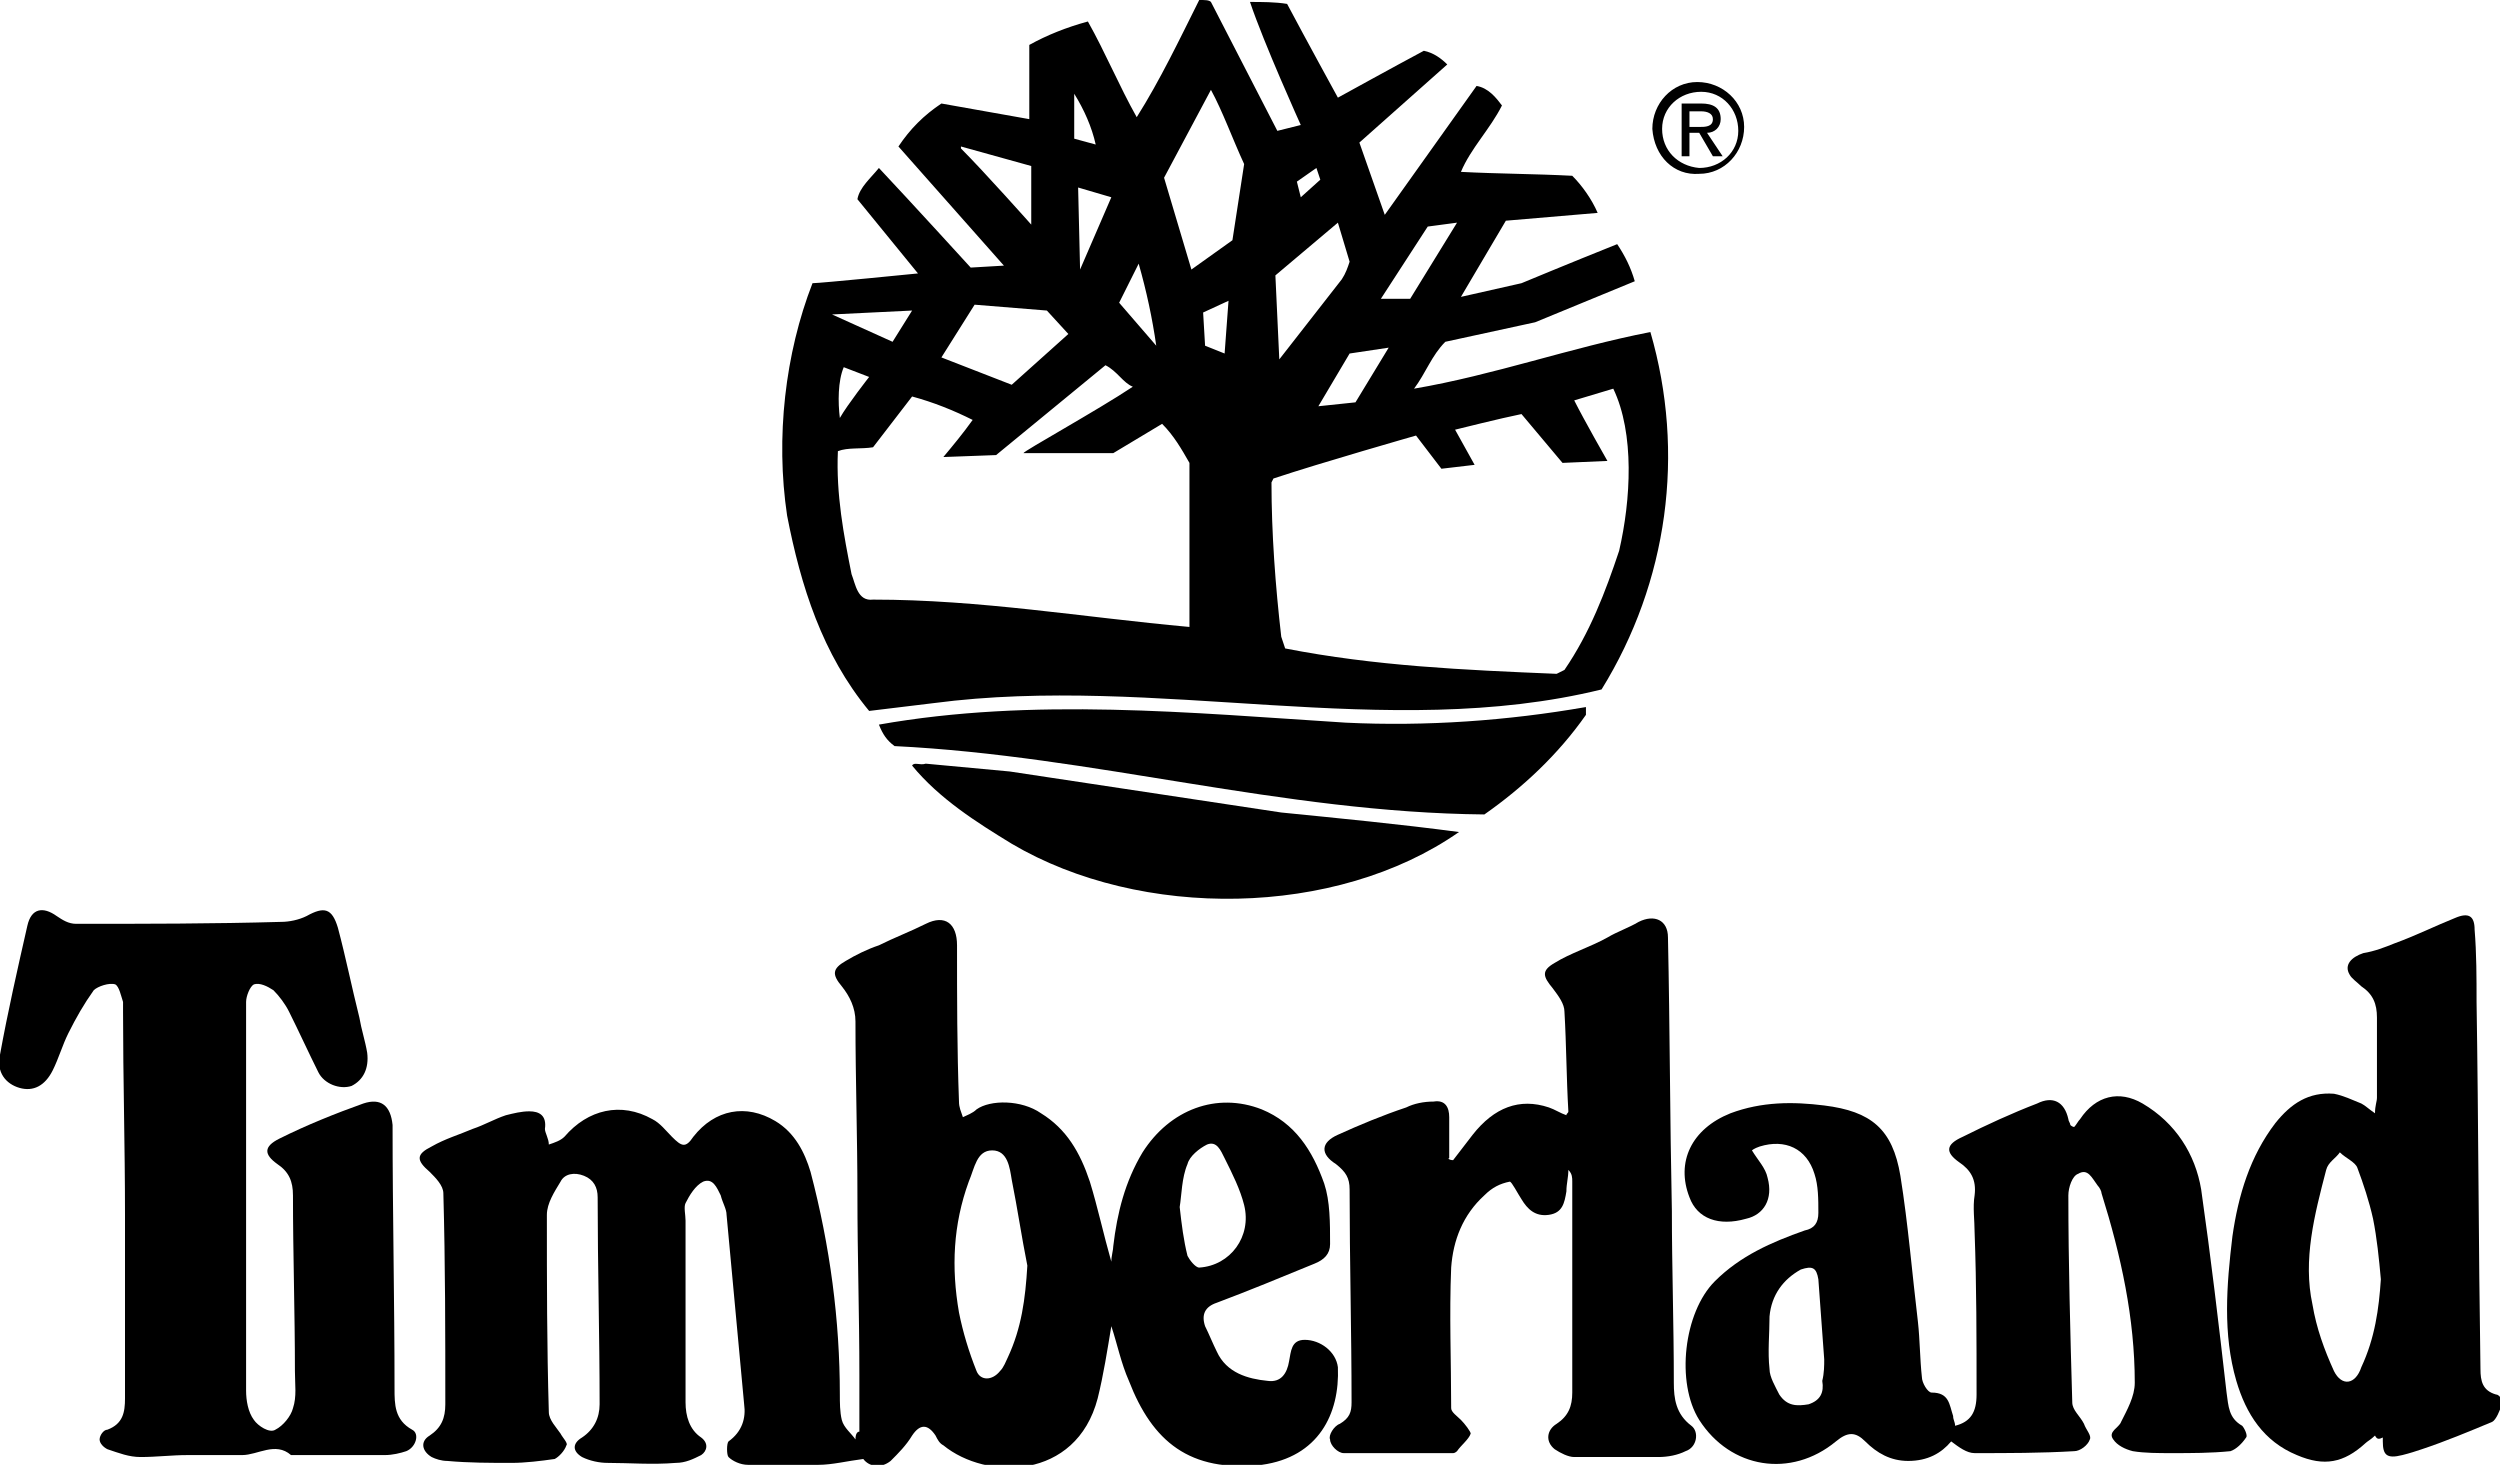
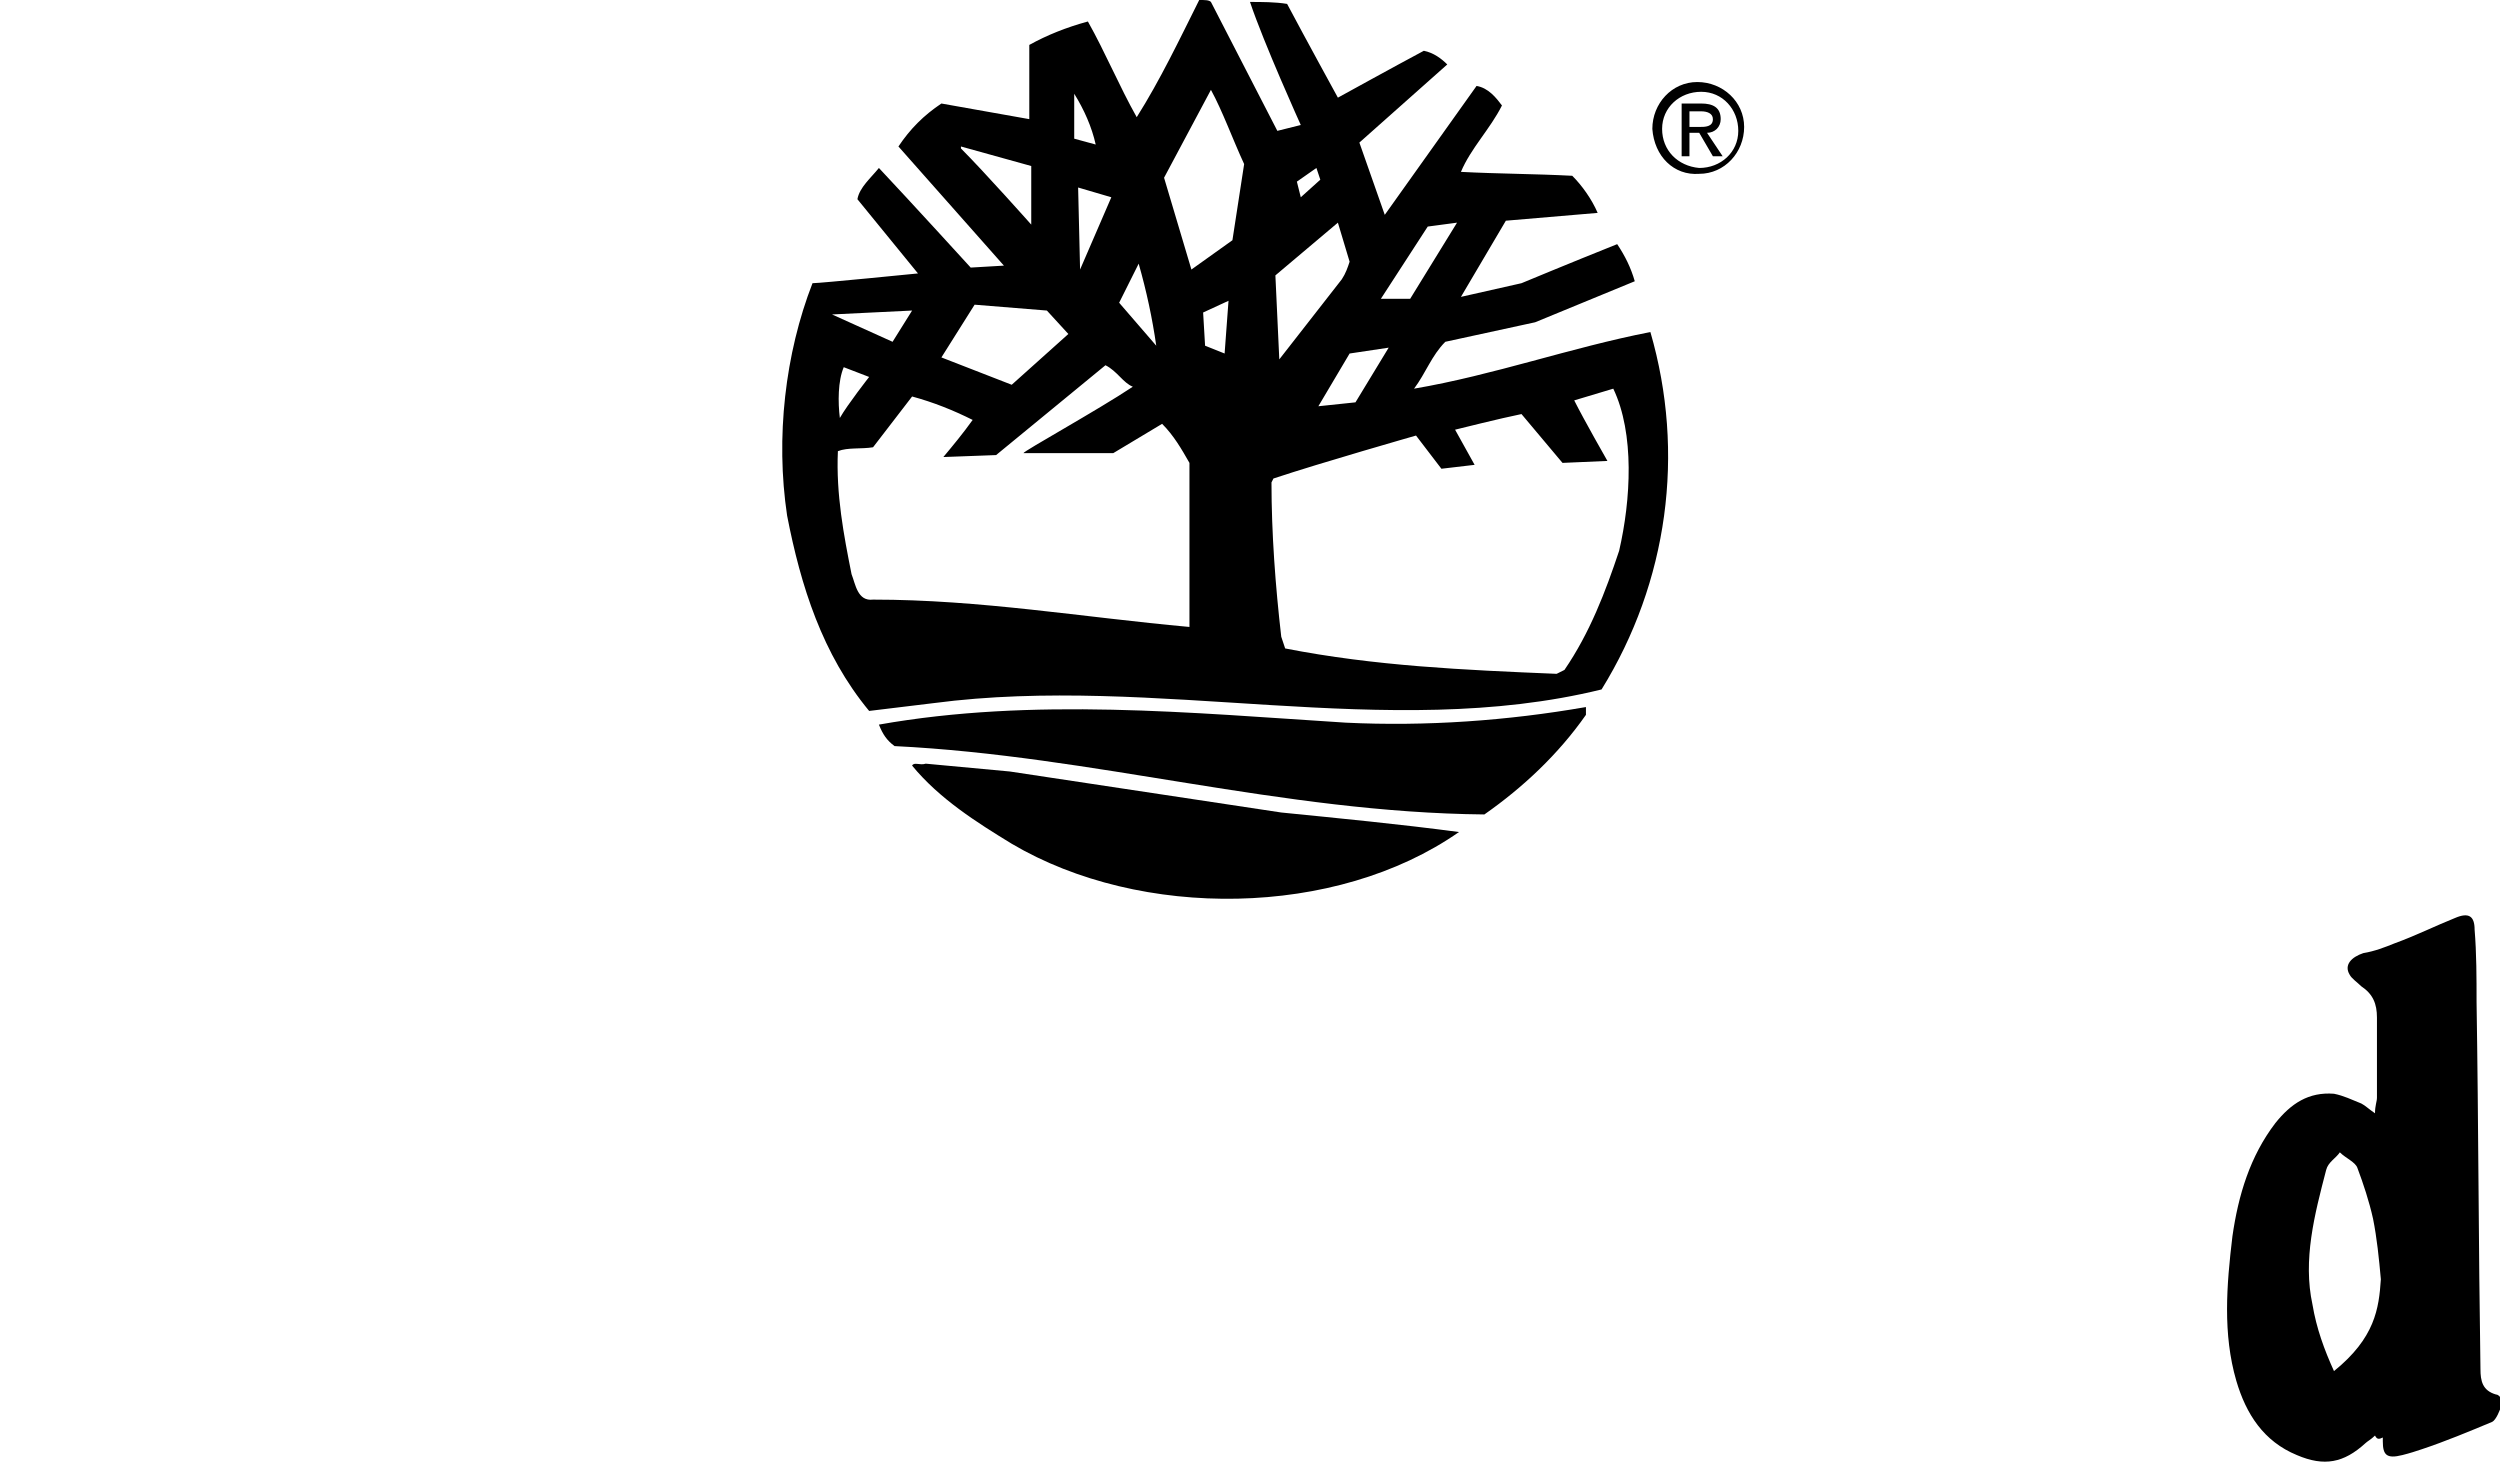
<svg xmlns="http://www.w3.org/2000/svg" version="1.1" id="레이어_1" x="0px" y="0px" viewBox="0 0 128 75" style="enable-background:new 0 0 128 75;" xml:space="preserve">
  <g>
-     <path d="M44,73.3c0-1,0-2,0-2.9c0-3.1-0.1-6.1-0.1-9.2c0-3-0.1-5.9-0.1-8.9c0-0.7-0.3-1.3-0.7-1.8c-0.5-0.6-0.5-0.9,0.2-1.3   c0.5-0.3,1.1-0.6,1.7-0.8c0.8-0.4,1.6-0.7,2.4-1.1c1-0.5,1.6,0,1.6,1.1c0,2.7,0,5.3,0.1,8c0,0.3,0.1,0.5,0.2,0.8   c0.2-0.1,0.5-0.2,0.7-0.4c0.7-0.5,2.3-0.5,3.3,0.2c1.3,0.8,2,2,2.5,3.5c0.4,1.3,0.7,2.7,1.1,4.1c0-0.3,0.1-0.6,0.1-0.8   c0.2-1.7,0.6-3.3,1.5-4.8c1.4-2.2,3.8-3.1,6.1-2.2c1.7,0.7,2.6,2.1,3.2,3.8c0.3,0.9,0.3,2,0.3,3.1c0,0.5-0.3,0.8-0.8,1   c-1.7,0.7-3.4,1.4-5,2c-0.6,0.2-0.8,0.6-0.6,1.2c0.2,0.4,0.4,0.9,0.6,1.3c0.5,1.1,1.6,1.4,2.6,1.5c0.7,0.1,1-0.4,1.1-1   c0.1-0.5,0.1-1.1,0.8-1.1c0.8,0,1.6,0.6,1.7,1.4c0.1,2.4-1,4.6-3.9,5c-3.7,0.4-5.6-1.2-6.8-4.3c-0.4-0.9-0.6-1.9-0.9-2.8   c-0.2,1.2-0.4,2.5-0.7,3.7c-1.1,4.2-5.7,4.2-7.9,2.4c-0.2-0.1-0.3-0.3-0.4-0.5c-0.4-0.6-0.8-0.6-1.2,0c-0.3,0.5-0.7,0.9-1.1,1.3   c-0.5,0.4-1.1,0.3-1.4-0.1c-0.8,0.1-1.6,0.3-2.3,0.3c-1.2,0-2.4,0-3.6,0c-0.4,0-0.8-0.2-1-0.4c-0.1-0.1-0.1-0.7,0-0.8   c0.7-0.5,0.9-1.2,0.8-1.9c-0.3-3.2-0.6-6.5-0.9-9.7c0-0.3-0.2-0.6-0.3-1c-0.2-0.4-0.4-0.9-0.9-0.7c-0.4,0.2-0.7,0.7-0.9,1.1   c-0.1,0.2,0,0.6,0,0.9c0,3.1,0,6.2,0,9.3c0,0.7,0.2,1.4,0.8,1.8c0.4,0.3,0.3,0.7,0,0.9c-0.4,0.2-0.8,0.4-1.3,0.4   c-1.2,0.1-2.4,0-3.5,0c-0.4,0-0.9-0.1-1.3-0.3c-0.5-0.3-0.5-0.7,0-1c0.6-0.4,0.9-1,0.9-1.7c0-3.5-0.1-7.1-0.1-10.6   c0-0.5-0.2-0.9-0.7-1.1c-0.5-0.2-1-0.1-1.2,0.3c-0.3,0.5-0.7,1.1-0.7,1.7c0,3.4,0,6.7,0.1,10.1c0,0.4,0.4,0.8,0.6,1.1   c0.1,0.2,0.4,0.5,0.3,0.6c-0.1,0.3-0.4,0.6-0.6,0.7c-0.7,0.1-1.5,0.2-2.2,0.2c-1.1,0-2.2,0-3.3-0.1c-0.3,0-0.6-0.1-0.8-0.2   c-0.5-0.3-0.6-0.8-0.1-1.1c0.6-0.4,0.8-0.9,0.8-1.6c0-3.6,0-7.2-0.1-10.8c0-0.4-0.4-0.8-0.7-1.1c-0.7-0.6-0.7-0.9,0.1-1.3   c0.7-0.4,1.4-0.6,2.1-0.9c0.6-0.2,1.1-0.5,1.7-0.7c0.4-0.1,0.8-0.2,1.2-0.2c0.5,0,0.9,0.2,0.8,0.9c0,0.2,0.2,0.5,0.2,0.8   c0.3-0.1,0.6-0.2,0.8-0.4c1.2-1.4,2.9-1.8,4.5-0.9c0.4,0.2,0.7,0.6,1,0.9c0.5,0.5,0.7,0.6,1.1,0c1.1-1.4,2.7-1.7,4.2-0.8   c1,0.6,1.5,1.6,1.8,2.6c1,3.8,1.5,7.6,1.5,11.4c0,0.4,0,0.9,0.1,1.3c0.1,0.4,0.5,0.7,0.7,1C43.8,73.4,43.9,73.3,44,73.3z    M52.6,64.8c-0.3-1.5-0.5-2.9-0.8-4.4c-0.1-0.6-0.2-1.5-1-1.5c-0.8,0-0.9,0.9-1.2,1.6c-0.8,2.2-0.9,4.4-0.5,6.7c0.2,1,0.5,2,0.9,3   c0.2,0.5,0.8,0.5,1.2,0c0.2-0.2,0.3-0.5,0.4-0.7C52.3,68,52.5,66.5,52.6,64.8z M60.4,61.8c0.1,0.9,0.2,1.7,0.4,2.5   c0.1,0.2,0.4,0.6,0.6,0.6c1.6-0.1,2.7-1.6,2.3-3.2c-0.2-0.8-0.6-1.6-1-2.4c-0.2-0.4-0.4-0.9-0.9-0.7c-0.4,0.2-0.9,0.6-1,1   C60.5,60.3,60.5,61.2,60.4,61.8z" />
-     <path d="M89.7,58.9c0.3,0.5,0.7,0.9,0.8,1.4c0.3,1.1-0.2,1.9-1.1,2.1c-1.4,0.4-2.5,0-2.9-1.1c-0.7-1.8,0.1-3.5,2.1-4.3   c1.6-0.6,3.2-0.6,4.8-0.4c2.4,0.3,3.5,1.2,3.9,3.6c0.4,2.5,0.6,5,0.9,7.5c0.1,0.9,0.1,1.9,0.2,2.8c0,0.3,0.3,0.8,0.5,0.8   c0.9,0,0.9,0.6,1.1,1.2c0,0.2,0.1,0.3,0.1,0.5c0.8-0.2,1.1-0.7,1.1-1.6c0-2.8,0-5.6-0.1-8.3c0-0.6-0.1-1.3,0-1.9   c0.1-0.8-0.2-1.3-0.8-1.7c-0.7-0.5-0.7-0.9,0.2-1.3c1.2-0.6,2.5-1.2,3.8-1.7c0.8-0.4,1.4-0.1,1.6,0.8c0,0.1,0.1,0.2,0.1,0.3   c0,0,0.1,0.1,0.2,0.1c0.1-0.1,0.2-0.3,0.3-0.4c0.8-1.2,2-1.5,3.2-0.8c1.7,1,2.7,2.6,3,4.4c0.5,3.5,0.9,6.9,1.3,10.4   c0.1,0.7,0.1,1.3,0.8,1.7c0.1,0.1,0.3,0.5,0.2,0.6c-0.2,0.3-0.5,0.6-0.8,0.7c-1,0.1-2,0.1-3,0.1c-0.7,0-1.4,0-2-0.1   c-0.4-0.1-0.8-0.3-1-0.6c-0.3-0.4,0.3-0.6,0.4-0.9c0.3-0.6,0.7-1.3,0.7-2c0-3.3-0.7-6.5-1.7-9.7c0-0.1-0.1-0.3-0.2-0.4   c-0.3-0.4-0.5-0.9-1-0.6c-0.3,0.1-0.5,0.7-0.5,1.1c0,3.5,0.1,7.1,0.2,10.6c0,0.4,0.4,0.7,0.6,1.1c0.1,0.3,0.4,0.6,0.3,0.8   c-0.1,0.3-0.5,0.6-0.8,0.6c-1.7,0.1-3.4,0.1-5.1,0.1c-0.4,0-0.8-0.3-1.2-0.6c-0.5,0.6-1.2,1-2.2,1c-0.9,0-1.6-0.4-2.2-1   c-0.5-0.5-0.9-0.5-1.5,0c-2.3,1.9-5.4,1.4-7-1.1c-1.2-1.9-0.8-5.5,0.8-7.1c1.3-1.3,2.9-2,4.6-2.6c0.5-0.1,0.7-0.4,0.7-0.9   c0-0.7,0-1.4-0.2-2c-0.4-1.3-1.5-1.8-2.8-1.4C89.8,58.8,89.7,58.9,89.7,58.9z M93.4,69.6C93.4,69.6,93.5,69.6,93.4,69.6   c-0.1-1.4-0.2-2.7-0.3-4.1c-0.1-0.6-0.3-0.7-0.9-0.5c-0.9,0.5-1.5,1.3-1.6,2.4c0,0.9-0.1,1.8,0,2.7c0,0.4,0.3,0.9,0.5,1.3   c0.4,0.6,0.9,0.6,1.5,0.5c0.6-0.2,0.8-0.6,0.7-1.2C93.4,70.3,93.4,69.9,93.4,69.6z" />
-     <path d="M12.6,61.3c0,3.3,0,6.6,0,9.9c0,0.5,0.1,1.1,0.4,1.5c0.2,0.3,0.8,0.7,1.1,0.5c0.4-0.2,0.8-0.7,0.9-1.1   c0.2-0.6,0.1-1.2,0.1-1.9c0-3-0.1-6-0.1-9c0-0.7-0.2-1.2-0.8-1.6c-0.7-0.5-0.7-0.9,0.1-1.3c1.4-0.7,2.9-1.3,4.3-1.8   c0.9-0.3,1.4,0.1,1.5,1.1c0,4.5,0.1,9,0.1,13.5c0,0.8,0,1.6,0.9,2.1c0.4,0.2,0.2,0.9-0.3,1.1c-0.3,0.1-0.7,0.2-1.1,0.2   c-1.5,0-3.1,0-4.6,0c-0.1,0-0.2,0-0.2,0c-0.8-0.7-1.7,0-2.5,0c-0.9,0-1.9,0-2.8,0c-0.8,0-1.6,0.1-2.4,0.1c-0.6,0-1.1-0.2-1.7-0.4   c-0.2-0.1-0.4-0.3-0.4-0.5c0-0.2,0.2-0.5,0.4-0.5c0.8-0.3,0.9-0.9,0.9-1.6c0-3.1,0-6.2,0-9.4c0-3.5-0.1-7-0.1-10.4   c0-0.2,0-0.4,0-0.5c-0.1-0.3-0.2-0.8-0.4-0.9c-0.3-0.1-0.9,0.1-1.1,0.3c-0.5,0.7-0.9,1.4-1.3,2.2c-0.3,0.6-0.5,1.3-0.8,1.9   c-0.4,0.8-1,1.1-1.7,0.9c-0.7-0.2-1.2-0.8-1-1.7c0.4-2.2,0.9-4.4,1.4-6.6c0.2-0.9,0.8-1,1.5-0.5c0.3,0.2,0.6,0.4,1,0.4   c3.5,0,7,0,10.5-0.1c0.4,0,0.9-0.1,1.3-0.3c0.9-0.5,1.3-0.4,1.6,0.6c0.4,1.5,0.7,3,1.1,4.6c0.1,0.6,0.3,1.2,0.4,1.8   c0.1,0.8-0.2,1.4-0.8,1.7c-0.6,0.2-1.4-0.1-1.7-0.7c-0.5-1-1-2.1-1.5-3.1c-0.2-0.4-0.5-0.8-0.8-1.1c-0.3-0.2-0.7-0.4-1-0.3   c-0.2,0.1-0.4,0.6-0.4,0.9c0,3.4,0,6.7,0,10.1C12.4,61.3,12.5,61.3,12.6,61.3z" />
-     <path d="M74.4,59.4c0.3-0.4,0.7-0.9,1-1.3c1.1-1.4,2.4-1.9,3.9-1.4c0.3,0.1,0.6,0.3,0.9,0.4c0-0.1,0.1-0.1,0.1-0.2   c-0.1-1.7-0.1-3.4-0.2-5.1c0-0.4-0.3-0.8-0.6-1.2c-0.5-0.6-0.6-0.9,0.1-1.3c0.8-0.5,1.8-0.8,2.7-1.3c0.5-0.3,1.1-0.5,1.6-0.8   c0.8-0.4,1.5-0.1,1.5,0.8c0.1,4.7,0.1,9.3,0.2,14c0,2.9,0.1,5.8,0.1,8.8c0,0.8,0.1,1.6,0.9,2.2c0.4,0.3,0.3,1.1-0.3,1.3   c-0.4,0.2-0.9,0.3-1.4,0.3c-1.4,0-2.8,0-4.3,0c-0.3,0-0.7-0.2-1-0.4c-0.5-0.4-0.4-1,0.1-1.3c0.6-0.4,0.8-0.9,0.8-1.6   c0-3.6,0-7.2,0-10.8c0-0.2,0-0.4-0.2-0.6c0,0.4-0.1,0.7-0.1,1.1c-0.1,0.6-0.2,1.1-0.9,1.2c-0.7,0.1-1.1-0.3-1.4-0.8   c-0.2-0.3-0.5-0.9-0.6-0.9c-0.5,0.1-0.9,0.3-1.3,0.7c-1.1,1-1.6,2.3-1.7,3.7c-0.1,2.4,0,4.8,0,7.2c0,0.2,0.3,0.4,0.5,0.6   c0.2,0.2,0.5,0.6,0.5,0.7c-0.1,0.3-0.5,0.6-0.7,0.9c0,0-0.1,0.1-0.2,0.1c-1.9,0-3.8,0-5.6,0c-0.3,0-0.7-0.4-0.7-0.7   c-0.1-0.2,0.2-0.7,0.5-0.8c0.5-0.3,0.6-0.6,0.6-1.1c0-3.6-0.1-7.3-0.1-10.9c0-0.6-0.2-0.9-0.7-1.3c-0.8-0.5-0.8-1.1,0.1-1.5   c1.1-0.5,2.3-1,3.5-1.4c0.4-0.2,0.9-0.3,1.4-0.3c0.6-0.1,0.8,0.3,0.8,0.8c0,0.7,0,1.4,0,2.1C74.1,59.3,74.2,59.4,74.4,59.4z" />
-     <path d="M121.6,73.5c-0.2,0.2-0.4,0.3-0.5,0.4c-1.1,1-2.1,1.2-3.5,0.6c-1.7-0.7-2.6-2.1-3.1-3.8c-0.7-2.4-0.5-4.9-0.2-7.4   c0.3-2.1,0.9-4.1,2.2-5.8c0.8-1,1.7-1.6,3-1.5c0.5,0.1,0.9,0.3,1.4,0.5c0.2,0.1,0.4,0.3,0.7,0.5c0-0.4,0.1-0.6,0.1-0.8   c0-1.4,0-2.7,0-4.1c0-0.7-0.2-1.2-0.8-1.6c-0.2-0.2-0.5-0.4-0.6-0.6c-0.3-0.5,0.1-0.9,0.7-1.1c0.6-0.1,1.1-0.3,1.6-0.5   c1.1-0.4,2.1-0.9,3.1-1.3c0.7-0.3,1-0.1,1,0.6c0.1,1.2,0.1,2.5,0.1,3.7c0.1,6.3,0.1,12.5,0.2,18.8c0,0.6,0.1,1.1,0.8,1.3   c0.2,0,0.4,0.4,0.3,0.5c-0.1,0.3-0.3,0.8-0.5,0.9c-1.2,0.5-2.4,1-3.6,1.4c-0.3,0.1-0.6,0.2-1,0.3c-0.8,0.2-1,0-1-0.7   c0-0.1,0-0.1,0-0.2C121.8,73.7,121.7,73.7,121.6,73.5z M121.9,65.5c-0.1-1.1-0.2-2.1-0.4-3.1c-0.2-0.9-0.5-1.8-0.8-2.6   c-0.1-0.3-0.6-0.5-0.9-0.8c-0.2,0.3-0.6,0.5-0.7,0.9c-0.6,2.3-1.2,4.6-0.7,6.9c0.2,1.2,0.6,2.3,1.1,3.4c0.4,0.8,1.1,0.7,1.4-0.2   C121.6,68.5,121.8,67,121.9,65.5z" />
+     <path d="M121.6,73.5c-0.2,0.2-0.4,0.3-0.5,0.4c-1.1,1-2.1,1.2-3.5,0.6c-1.7-0.7-2.6-2.1-3.1-3.8c-0.7-2.4-0.5-4.9-0.2-7.4   c0.3-2.1,0.9-4.1,2.2-5.8c0.8-1,1.7-1.6,3-1.5c0.5,0.1,0.9,0.3,1.4,0.5c0.2,0.1,0.4,0.3,0.7,0.5c0-0.4,0.1-0.6,0.1-0.8   c0-1.4,0-2.7,0-4.1c0-0.7-0.2-1.2-0.8-1.6c-0.2-0.2-0.5-0.4-0.6-0.6c-0.3-0.5,0.1-0.9,0.7-1.1c0.6-0.1,1.1-0.3,1.6-0.5   c1.1-0.4,2.1-0.9,3.1-1.3c0.7-0.3,1-0.1,1,0.6c0.1,1.2,0.1,2.5,0.1,3.7c0.1,6.3,0.1,12.5,0.2,18.8c0,0.6,0.1,1.1,0.8,1.3   c0.2,0,0.4,0.4,0.3,0.5c-0.1,0.3-0.3,0.8-0.5,0.9c-1.2,0.5-2.4,1-3.6,1.4c-0.3,0.1-0.6,0.2-1,0.3c-0.8,0.2-1,0-1-0.7   c0-0.1,0-0.1,0-0.2C121.8,73.7,121.7,73.7,121.6,73.5z M121.9,65.5c-0.1-1.1-0.2-2.1-0.4-3.1c-0.2-0.9-0.5-1.8-0.8-2.6   c-0.1-0.3-0.6-0.5-0.9-0.8c-0.2,0.3-0.6,0.5-0.7,0.9c-0.6,2.3-1.2,4.6-0.7,6.9c0.2,1.2,0.6,2.3,1.1,3.4C121.6,68.5,121.8,67,121.9,65.5z" />
    <g>
      <path id="Path_3677" d="M84.6,6.6c0-1.3,1-2.4,2.3-2.4c1.3,0,2.4,1,2.4,2.3c0,1.3-1,2.4-2.3,2.4c0,0,0,0,0,0    C85.7,9,84.7,8,84.6,6.6C84.6,6.6,84.6,6.6,84.6,6.6z M87,8.6c1.1,0,2-0.8,2-1.9c0-1.1-0.8-2-1.9-2c-1.1,0-2,0.8-2,1.9    c0,0,0,0,0,0C85.1,7.7,85.9,8.5,87,8.6C87,8.6,87,8.6,87,8.6L87,8.6z M86.5,8h-0.4V5.3h1c0.6,0,1,0.2,1,0.8c0,0.4-0.3,0.7-0.7,0.7    c0,0,0,0,0,0L88.2,8h-0.5L87,6.8h-0.5L86.5,8L86.5,8z M87,6.5c0.3,0,0.7,0,0.7-0.4c0-0.3-0.3-0.4-0.6-0.4h-0.6v0.8H87z" />
      <path id="Path_3681" d="M65.4,6.7l1.2-0.3c0,0-1.9-4.2-2.6-6.3c0.6,0,1.3,0,1.9,0.1C66.8,1.9,68.5,5,68.5,5s2.9-1.6,4.4-2.4    c0.5,0.1,0.9,0.4,1.2,0.7l-4.5,4l1.3,3.7c0,0,3.2-4.5,4.7-6.6c0.6,0.1,1,0.6,1.3,1c-0.6,1.2-1.6,2.2-2.1,3.4    c1.9,0.1,3.8,0.1,5.7,0.2c0.5,0.5,1,1.2,1.3,1.9l-4.7,0.4l-2.3,3.9l3.1-0.7c0,0,2.4-1,4.9-2c0.4,0.6,0.7,1.2,0.9,1.9l-5.1,2.1    l-4.6,1c-0.7,0.7-1,1.6-1.6,2.4c4.1-0.7,8-2.1,12.1-2.9c1.8,6.2,0.9,12.8-2.5,18.3C71,38,59.2,34.5,47.8,36l-3.3,0.4    c-2.4-2.9-3.5-6.4-4.2-10c-0.6-4-0.1-8.3,1.3-11.9C42,14.5,47,14,47,14l-3.1-3.8C44,9.6,44.6,9.1,45,8.6c1.6,1.7,4.7,5.1,4.7,5.1    l1.7-0.1L46,7.5c0.6-0.9,1.3-1.6,2.2-2.2l4.5,0.8c0,0,0-2.4,0-3.8c0.9-0.5,1.9-0.9,3-1.2c0.9,1.6,1.6,3.3,2.5,4.9    c1.2-1.9,2.2-4,3.2-6C61.7,0,61.9,0,62,0.1L65.4,6.7z M62,4.6l-2.4,4.5l1.4,4.7l2.1-1.5l0.6-3.9C63.1,7.1,62.6,5.7,62,4.6L62,4.6z     M55,4.8v2.3l1.1,0.3C55.9,6.5,55.5,5.6,55,4.8L55,4.8z M49.2,7.5v0.1c1.2,1.2,3.6,3.9,3.6,3.9v-3L49.2,7.5z M67.4,8.6l-1,0.7    l0.2,0.8l1-0.9L67.4,8.6z M55.2,9.6l0.1,4.2l1.6-3.7L55.2,9.6z M74.6,11.4l-1.5,0.2l-2.4,3.7l1.5,0L74.6,11.4z M65.3,14.1l0.2,4.3    l3.2-4.1c0.2-0.3,0.3-0.6,0.4-0.9l-0.6-2L65.3,14.1z M58.3,13.5l-1,2l1.9,2.2C59,16.3,58.7,14.9,58.3,13.5L58.3,13.5z M62.9,15.4    L61.6,16l0.1,1.7l1,0.4L62.9,15.4z M49.9,15.6l-1.7,2.7l3.6,1.4l2.9-2.6l-1.1-1.2L49.9,15.6z M42.6,16.1l3.1,1.4l1-1.6L42.6,16.1z     M69.1,18.1l-1.6,2.7l1.9-0.2l1.7-2.8L69.1,18.1z M56.6,18.7L51,23.3l-2.7,0.1c0.5-0.6,1-1.2,1.5-1.9c-1-0.5-2-0.9-3.1-1.2l-2,2.6    c-0.6,0.1-1.3,0-1.8,0.2c-0.1,2.2,0.3,4.3,0.7,6.3c0.2,0.5,0.3,1.4,1.1,1.3c5.5,0,10.7,0.9,16.2,1.4v-8.4c-0.4-0.7-0.8-1.4-1.4-2    l-2.5,1.5l-4.6,0c0-0.1,3.8-2.2,5.6-3.4C57.5,19.6,57.2,19,56.6,18.7L56.6,18.7z M43.2,18.8c-0.3,0.7-0.3,1.8-0.2,2.6    c0.4-0.7,1.5-2.1,1.5-2.1L43.2,18.8z M82.6,19.9l-2,0.6c0.5,1,1.7,3.1,1.7,3.1L80,23.7l-2.1-2.5c-1,0.2-3.4,0.8-3.4,0.8l1,1.8    l-1.7,0.2l-1.3-1.7c0,0-4.9,1.4-7.3,2.2l-0.1,0.2c0,2.6,0.2,5.3,0.5,7.9l0.2,0.6c4.6,0.9,9.1,1.1,13.9,1.3l0.4-0.2    c1.3-1.9,2.1-4,2.8-6.1C83.5,25.6,83.7,22.2,82.6,19.9L82.6,19.9z" />
      <path id="Path_3685" d="M81.2,36.6c-1.4,2-3.2,3.7-5.2,5.1c-10.4-0.1-20-3-30.2-3.5c-0.4-0.3-0.6-0.6-0.8-1.1    c7.9-1.4,16-0.6,23.9-0.1c4.1,0.2,8.3-0.1,12.3-0.8L81.2,36.6z" />
      <path id="Path_3686" d="M65.6,41.6c3,0.3,6.1,0.6,9.1,1c-6.3,4.4-16.3,4.5-22.9,0.6c-1.8-1.1-3.7-2.3-5.1-4c0.1-0.2,0.4,0,0.7-0.1    l4.3,0.4L65.6,41.6z" />
    </g>
  </g>
</svg>